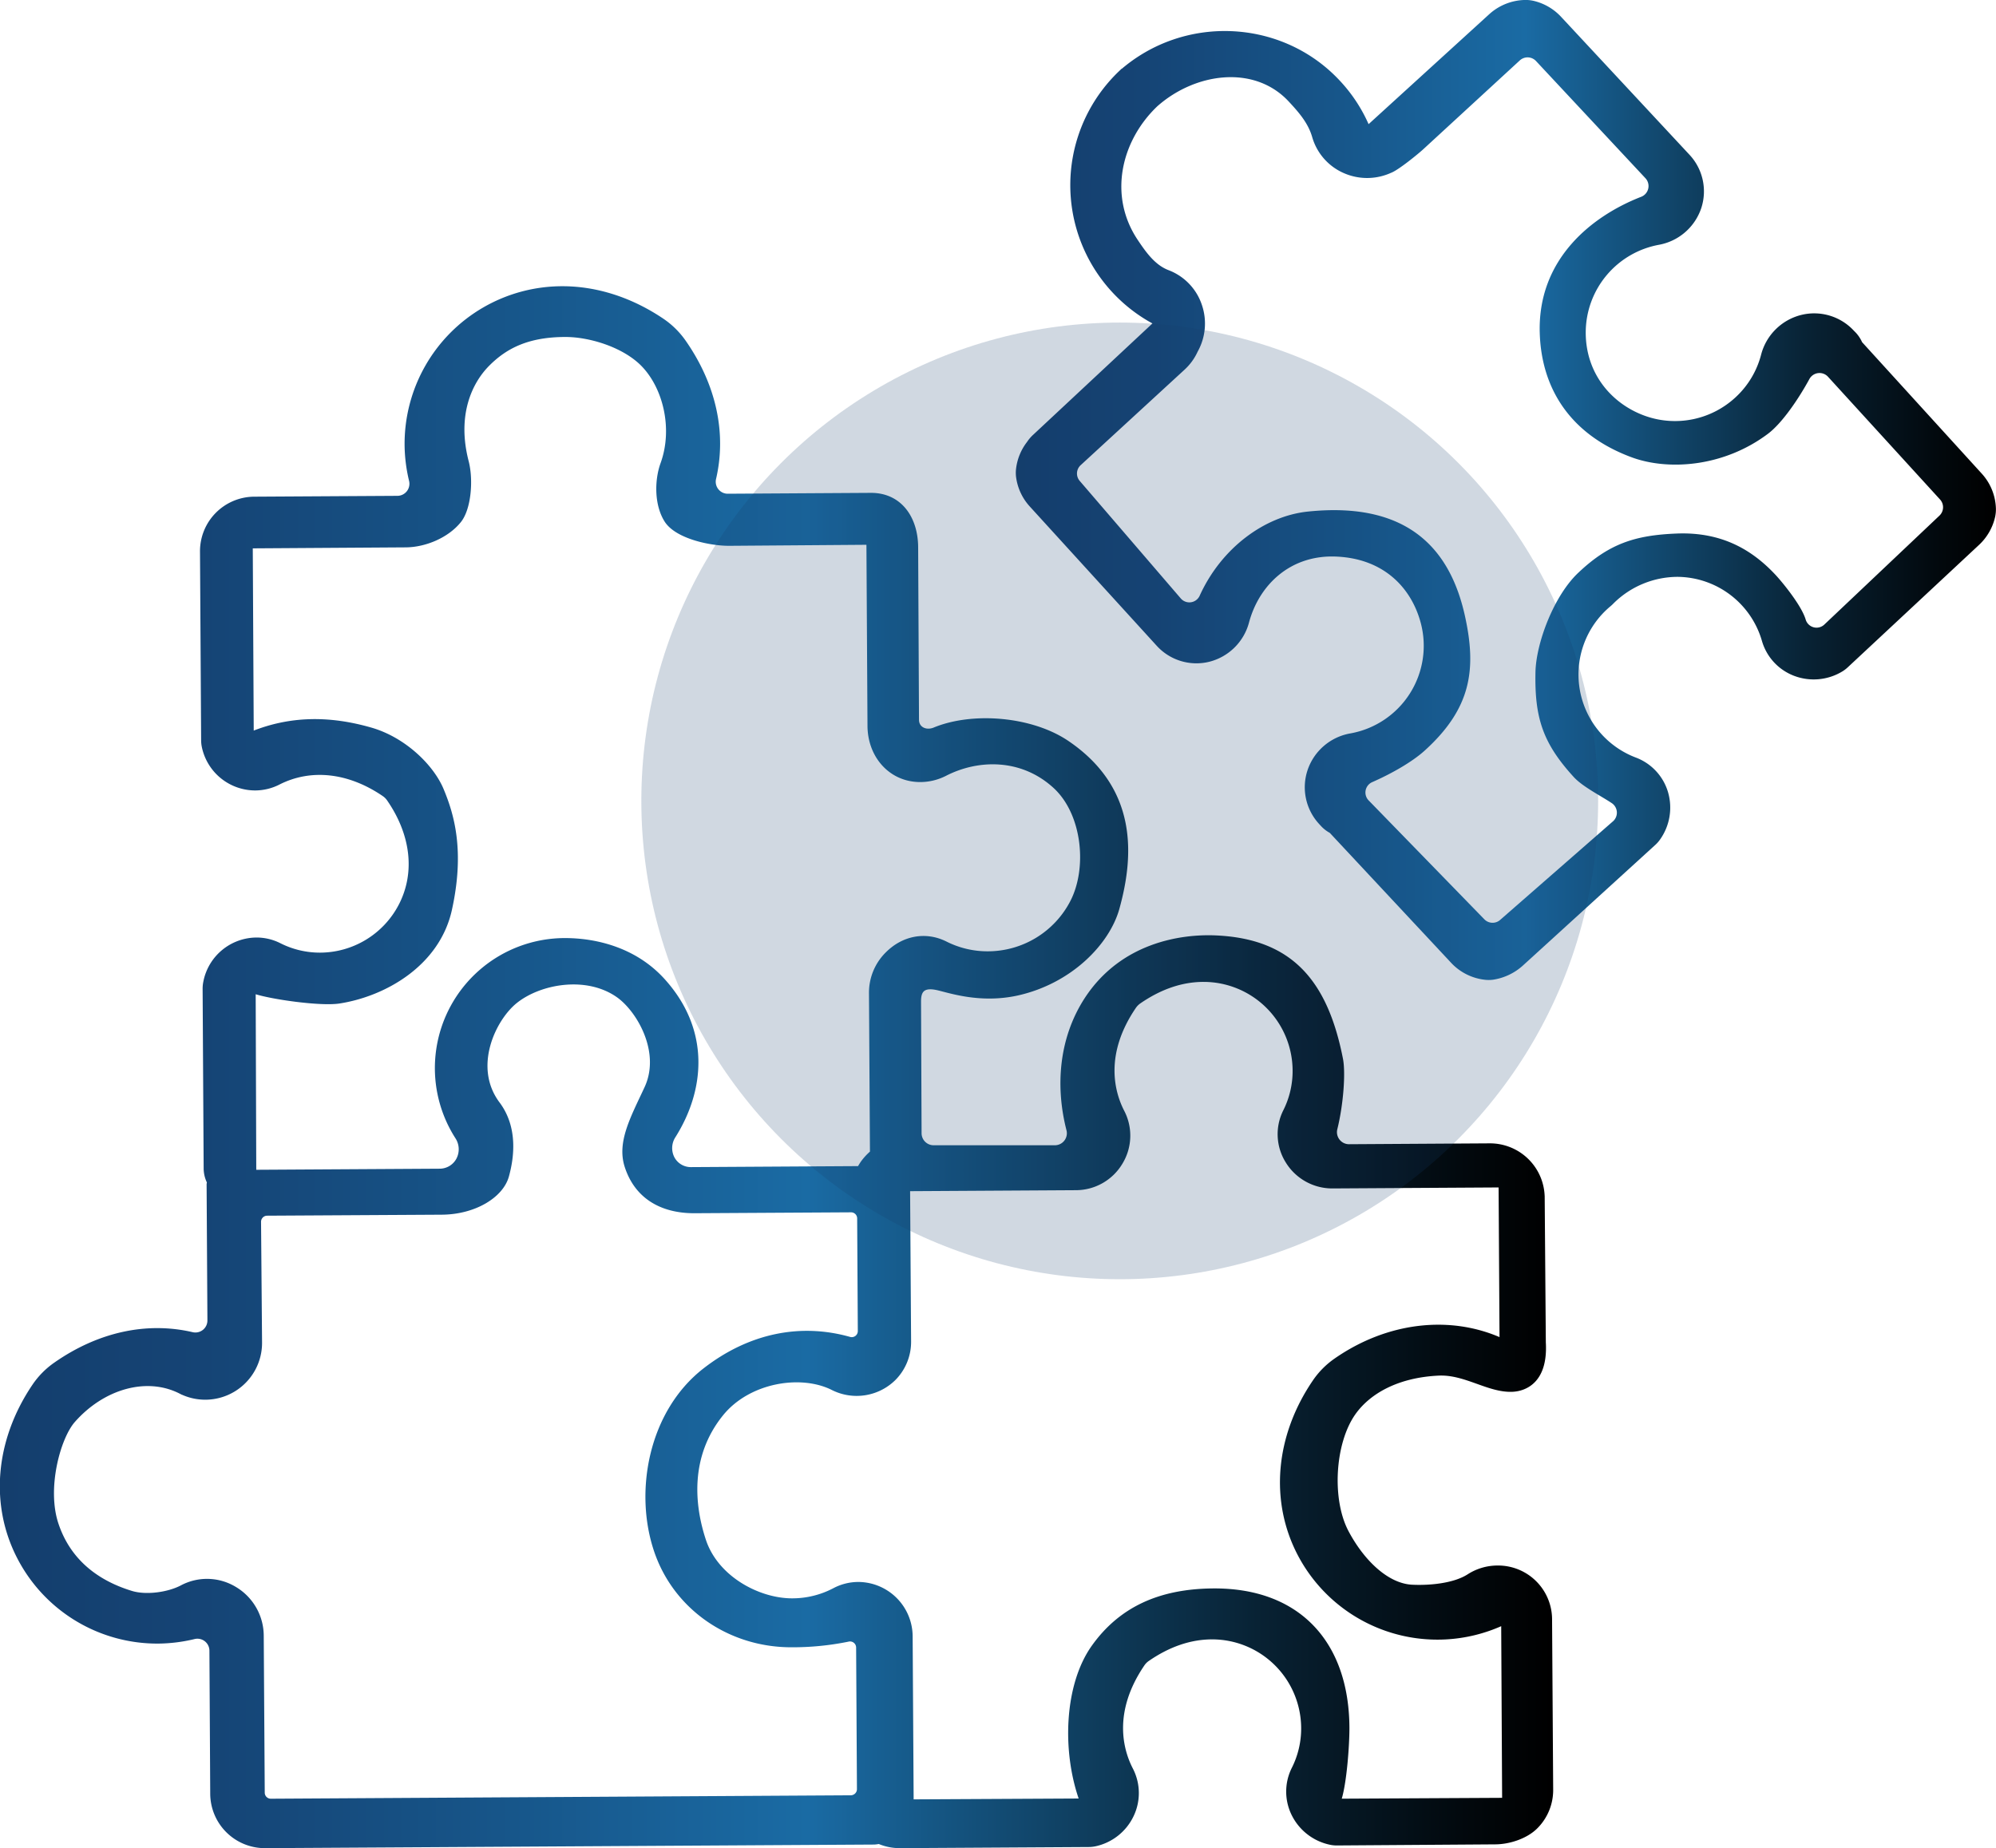
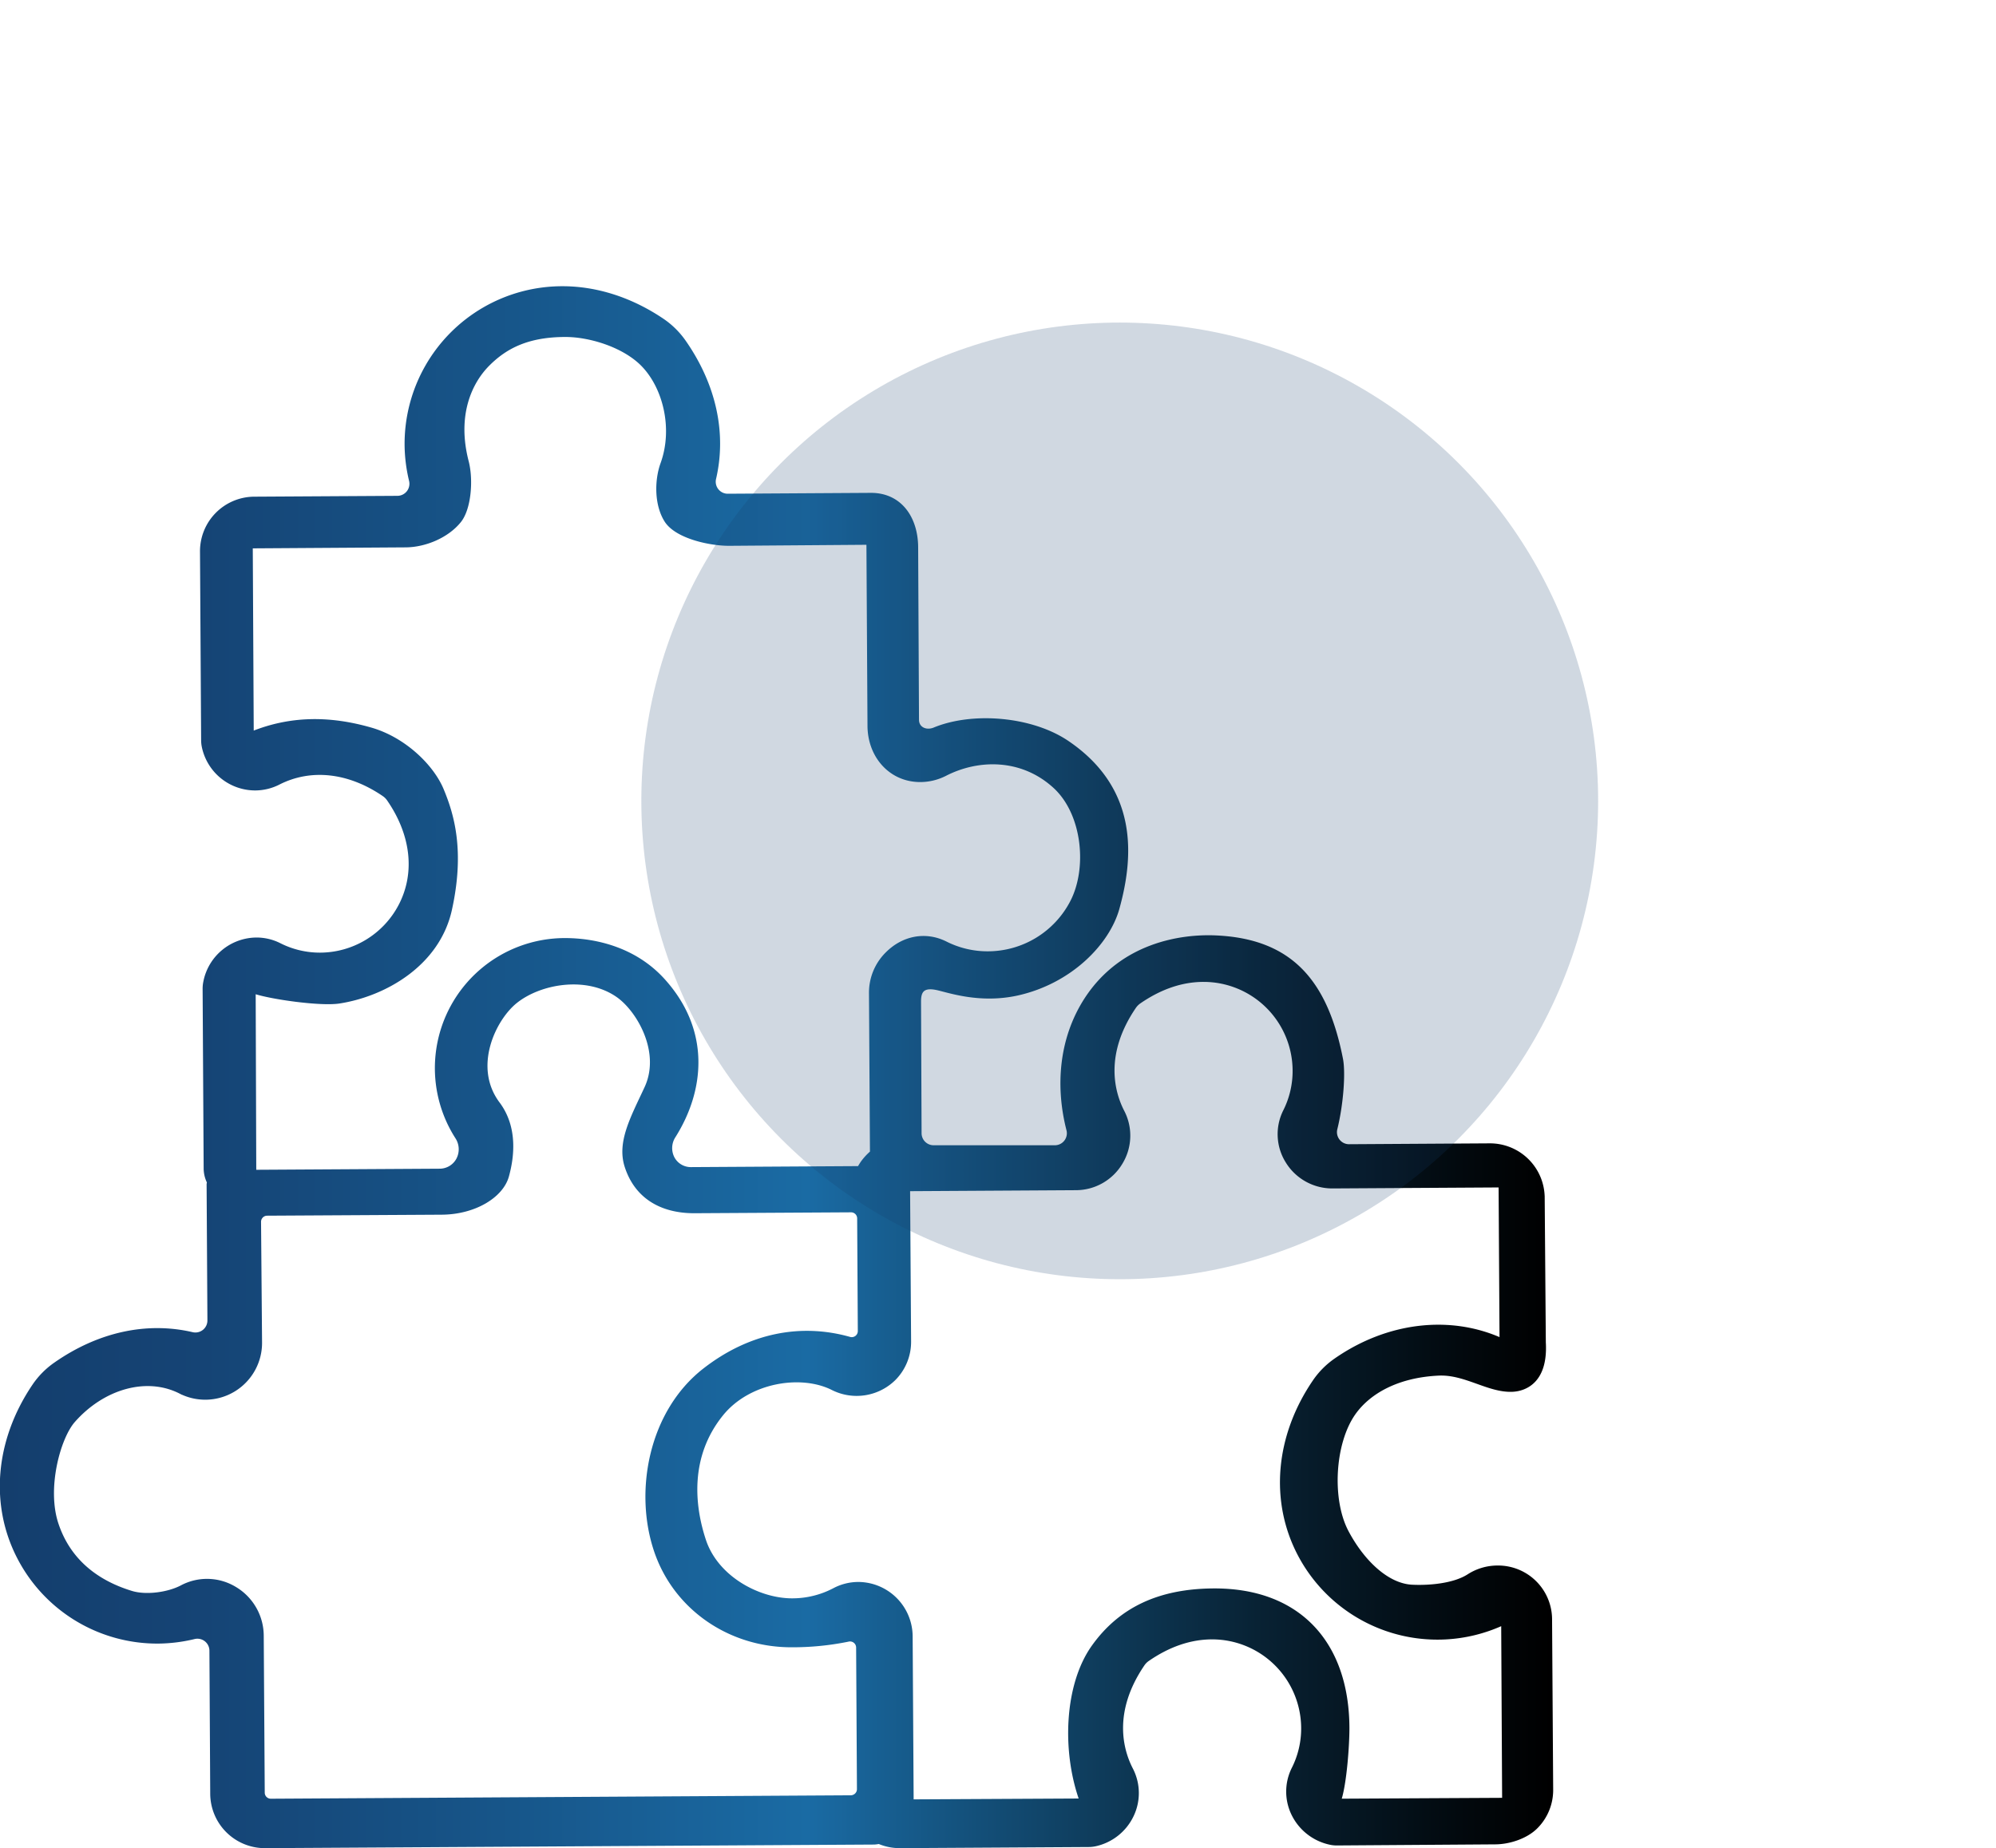
<svg xmlns="http://www.w3.org/2000/svg" xmlns:xlink="http://www.w3.org/1999/xlink" id="Capa_1" data-name="Capa 1" viewBox="0 0 616.57 570.98">
  <defs>
    <style>.cls-1,.cls-2{stroke-miterlimit:10;}.cls-1{fill:url(#Degradado_sin_nombre_14);stroke:url(#Degradado_sin_nombre_14-2);}.cls-2{fill:url(#Degradado_sin_nombre_14-3);stroke:url(#Degradado_sin_nombre_14-4);}.cls-3{fill:#143e6d;opacity:0.2;}</style>
    <linearGradient id="Degradado_sin_nombre_14" x1="546.01" y1="405.89" x2="847.78" y2="405.89" gradientUnits="userSpaceOnUse">
      <stop offset="0" stop-color="#143e6d" />
      <stop offset="0.13" stop-color="#154475" />
      <stop offset="0.33" stop-color="#17568a" />
      <stop offset="0.52" stop-color="#1a6ba4" />
      <stop offset="0.65" stop-color="#124a71" />
      <stop offset="0.81" stop-color="#082234" />
      <stop offset="0.94" stop-color="#02090e" />
      <stop offset="1" />
    </linearGradient>
    <linearGradient id="Degradado_sin_nombre_14-2" x1="545.51" y1="405.89" x2="848.28" y2="405.89" xlink:href="#Degradado_sin_nombre_14" />
    <linearGradient id="Degradado_sin_nombre_14-3" x1="232.22" y1="584.19" x2="710.99" y2="584.19" xlink:href="#Degradado_sin_nombre_14" />
    <linearGradient id="Degradado_sin_nombre_14-4" x1="231.72" y1="584.19" x2="711.49" y2="584.19" xlink:href="#Degradado_sin_nombre_14" />
  </defs>
-   <path class="cls-1" d="M806.5,360.5a10.39,10.39,0,0,0-1.87-2.86L804,357a16.2,16.2,0,0,0-15.85-4.68,16.58,16.58,0,0,0-11.94,11.91,27.68,27.68,0,0,1-7.94,13.31,28,28,0,0,1-28.34,6c-10.64-3.72-19-13.41-18.87-26.58a28.09,28.09,0,0,1,23-27.31,16.51,16.51,0,0,0,12.71-11,16.07,16.07,0,0,0-3.54-16L713.53,260a16.35,16.35,0,0,0-8.24-4.75,10.52,10.52,0,0,0-2.52-.25,16.44,16.44,0,0,0-10.64,4.23L654.3,293.71a47.39,47.39,0,0,0-9.08-13.94c-17.69-19-47.86-20.38-67.51-2.88a48.18,48.18,0,0,0,10.85,77.44l-37.34,34.86a11.65,11.65,0,0,0-1.85,2.17,16.26,16.26,0,0,0-3.31,8.2,10.21,10.21,0,0,0,.06,2.53,16.2,16.2,0,0,0,4.08,8.57l39.18,43a16.08,16.08,0,0,0,15.68,4.84,16.51,16.51,0,0,0,12-11.79c3.18-11.84,13-21.3,27.3-20.75,15.32.6,23.9,10.11,26.75,21A28,28,0,0,1,649,481.58a16.53,16.53,0,0,0-12.86,10.92,16.23,16.23,0,0,0,3.37,16.18l.59.64a10.06,10.06,0,0,0,2.71,2.11l37.53,40.2a16.3,16.3,0,0,0,10,5.07,10.32,10.32,0,0,0,1.24.08,9.19,9.19,0,0,0,1.39-.1,17.17,17.17,0,0,0,8.68-4.09l41-37.36a9.42,9.42,0,0,0,1.37-1.52,16.52,16.52,0,0,0,2.46-14.38A15.87,15.87,0,0,0,736.79,489a27.94,27.94,0,0,1-7.86-47.61,9.6,9.6,0,0,0,.74-.69A28.71,28.71,0,0,1,750,432.23a27.89,27.89,0,0,1,26.46,20.13,15.89,15.89,0,0,0,9.58,10.46,16.55,16.55,0,0,0,14.53-1.3,9.79,9.79,0,0,0,1.62-1.24l40.57-37.84a16.36,16.36,0,0,0,4.73-8.18,10.31,10.31,0,0,0,.27-2.71,16.25,16.25,0,0,0-4.24-10.38Zm-10.83,87.27A4,4,0,0,1,789,446c-1.22-4-6.52-10.63-9-13.35-7.08-7.65-16.36-13.38-30.4-12.8-12.52.51-20.48,3-29.85,11.84-7.46,6.89-13,21.42-13.22,30.41-.3,14.08,2.24,21.78,11.69,32.13,2.65,2.92,8.43,5.82,11.67,8a4.06,4.06,0,0,1,.52,6.31l-34.85,30.46a4.05,4.05,0,0,1-5.68-.12l-35.69-36.68a4,4,0,0,1,1.27-6.53c5.77-2.54,12.2-6.15,16.09-9.7,14.05-12.79,15.84-24.53,12.22-41-4.23-19.21-16.15-35.22-48-31.91-13,1.35-26.29,10.93-33,25.68a4,4,0,0,1-6.74.92l-31.13-36.21a4,4,0,0,1,.33-5.62l32-29.42a16.77,16.77,0,0,0,4-5.48,17.28,17.28,0,0,0,1.32-13.94,16.84,16.84,0,0,0-10-10.53c-4.38-1.65-7.25-5.73-9.84-9.61-9.18-13.77-5.28-30.91,6.12-41.83,11.89-10.58,30.44-13.17,41.31-1.53,3.18,3.41,6.11,6.76,7.4,11.23a16.89,16.89,0,0,0,9.69,10.9,17.38,17.38,0,0,0,14-.18c2.17-.79,8.42-5.88,10-7.37l29.62-27.26a4.06,4.06,0,0,1,5.69.19l33.81,36.21a4.06,4.06,0,0,1-1.49,6.57c-14.91,5.8-31.81,18.94-31,41.82.58,16.83,9.34,30.75,27.93,37.68,11.28,4.21,28.26,3,41.78-7.17,4.29-3.25,9.29-10.58,12.64-16.74a4.06,4.06,0,0,1,6.59-.76l34.61,37.92a4.06,4.06,0,0,1-.25,5.65Z" transform="translate(-231.72 -254.51)" />
  <path class="cls-2" d="M578,613.79a16.14,16.14,0,0,0,.58-15.81c-3-5.78-6.42-17.66,3.61-32.38a6,6,0,0,1,1.43-1.45c6.49-4.5,13.18-6.78,19.89-6.78a28,28,0,0,1,28,27.8,27.48,27.48,0,0,1-2.92,12.58,15.94,15.94,0,0,0,.72,15.62,16.35,16.35,0,0,0,14.07,7.81l51.76-.31.29,47.51c-15.89-7.13-35.12-4.89-51.14,6.25a25.57,25.57,0,0,0-6.63,6.69c-11.58,17-13.26,37.09-4.51,53.62a48.21,48.21,0,0,0,62.79,21.21l.29,54.3-50.72.27c1.71-5,2.58-17.16,2.55-22.51-.16-26.42-15.44-42.75-41.86-42.45-16.67.19-28.53,5.93-36.75,17.4-8.48,11.83-9.25,32.3-3.83,47.5l-52.17.27-.31-50.87a16.38,16.38,0,0,0-16.29-16.3,16,16,0,0,0-7.45,1.86,27.69,27.69,0,0,1-13,3.2c-10.38,0-23.25-6.89-27.08-18.36-3.55-10.66-5.16-26,5.36-39,8.34-10.31,24.5-12.91,34.31-7.91a16.53,16.53,0,0,0,18.93-3,16.22,16.22,0,0,0,4.74-11.62l-.31-46.9,51.79-.31A16.24,16.24,0,0,0,578,613.79Zm-1-78.57c4.5-16.17,5.82-36.89-15.52-51.37-11.09-7.52-29.33-9-41.19-4.08-2.5,1-5.17-.16-5.19-2.87l-.26-53.36c-.06-9-5-16.26-14.06-16.26l-44.24.27a4.21,4.21,0,0,1-4.11-5.2c3.25-14,.05-28.89-9.36-42.36a26,26,0,0,0-6.64-6.55c-9.71-6.57-20.42-10-30.95-10h-.06a48.21,48.21,0,0,0-48.22,48.48,48.43,48.43,0,0,0,1.36,11,4.23,4.23,0,0,1-4.05,5.28l-44.28.26A16.35,16.35,0,0,0,294,424.85l.35,58.37a10.1,10.1,0,0,0,.21,2,16.35,16.35,0,0,0,15.93,13,16.1,16.1,0,0,0,7.35-1.78c9.87-5,21.57-3.78,32.4,3.61a5.72,5.72,0,0,1,1.44,1.42c7.51,10.83,8.85,22.77,3.67,32.76a28,28,0,0,1-24.87,15.1,27.54,27.54,0,0,1-12.45-3,15.81,15.81,0,0,0-7.08-1.67A16.34,16.34,0,0,0,295,558a10.37,10.37,0,0,0-.19,2l.32,55.45a9.76,9.76,0,0,0,1,4.28c0,.24-.09.48-.09.73l.25,42a4.21,4.21,0,0,1-5.2,4.11c-14-3.26-28.89-.06-42.35,9.36a25.65,25.65,0,0,0-6.55,6.63c-11.58,17.1-13.23,37.17-4.4,53.71a48.17,48.17,0,0,0,42.82,25.53,49.13,49.13,0,0,0,11.07-1.38,4.21,4.21,0,0,1,5.23,4.05l.25,44.31A16.38,16.38,0,0,0,313.56,825h.09l188.12-1.11a10.23,10.23,0,0,0,1.46-.19,16.51,16.51,0,0,0,6.42,1.3l58.36-.35a9.8,9.8,0,0,0,2-.21,16.48,16.48,0,0,0,11.41-9,16,16,0,0,0-.2-14.31c-3-5.79-6.42-17.67,3.61-32.4a5.72,5.72,0,0,1,1.42-1.44c6.5-4.5,13.19-6.79,19.9-6.79a28,28,0,0,1,28,27.81,27.41,27.41,0,0,1-2.92,12.57,15.87,15.87,0,0,0-.05,14.2,16.58,16.58,0,0,0,11.56,8.9,9.43,9.43,0,0,0,2,.19l48.79-.34c4.38,0,9.68-1.73,12.76-4.85A16.2,16.2,0,0,0,711,807.42l-.34-52.55a16.17,16.17,0,0,0-16.34-16.19,16.57,16.57,0,0,0-9,2.66c-4.45,2.85-12,3.54-17.41,3.27-7.65-.38-15.21-7.64-20.08-16.83-5.26-9.93-4.31-27.36,2.1-36.53,4.56-6.52,13.4-11.65,26.2-12.24,8.23-.38,15.38,5.31,22.76,5,4.21-.19,10.52-2.93,9.84-14.73l-.35-44.8a16.4,16.4,0,0,0-16.44-16.23l-43.5.27a4.23,4.23,0,0,1-4.1-5.27c1.86-7.51,2.57-17.25,1.74-21.52-4.76-24.33-15.85-36.77-39-37.73-10.49-.43-28.81,2.2-39.85,19.12-8,12.31-9,27.1-5.6,40.41a4.21,4.21,0,0,1-4.06,5.31H520.11a4.22,4.22,0,0,1-4.21-4.19l-.17-40.68c0-2.72.65-5,5.15-4.12,3.45.67,13.21,4.36,25.13,1.73C562.42,557.92,574,545.93,577,535.22ZM336.45,564.06c14-2.14,30.6-11.48,34.37-28.5,4-18.13.72-29.26-2.5-37-3.06-7.4-11.73-15.81-22-18.77-12.61-3.63-24.7-3.68-36.72,1.17l-.3-57.53,47.77-.31c6-.05,12.87-2.92,16.64-7.64,3.06-3.82,3.77-12.67,2.3-18.36-3.72-14.36,1-24.48,6.5-30s12.43-9,23.91-9c7.27,0,17.49,3,23.43,8.74,7.07,6.88,10.37,19.88,6.41,30.86-1.83,5-2,12.53,1.14,17.59s13.43,7.33,19.51,7.33l42.95-.32.33,56.36c0,9.35,6.49,16.95,15.81,16.95a17.11,17.11,0,0,0,7.69-1.86c10.2-5.25,23.67-5.44,33.76,3.76,9.12,8.31,10.73,25.23,5.32,35.64a29.21,29.21,0,0,1-25.9,15.75,28.59,28.59,0,0,1-12.87-3c-6.3-3.22-13.31-1.86-18.35,3.23a17,17,0,0,0-5,12.16l.3,49.22a17.79,17.79,0,0,0-2.84,3.08h0c-.39.55-.72,1.11-1.05,1.67l-51.82.31a6.24,6.24,0,0,1-5.58-3.19,6.68,6.68,0,0,1,.25-6.78c9.06-14.35,10.73-32.58-3-48-9-10.17-21.57-12.79-30.64-12.79a39.67,39.67,0,0,0-33.44,61.08,6.74,6.74,0,0,1,.3,6.84,6.37,6.37,0,0,1-5.58,3.33l-57.17.34L310.2,561C315.37,562.77,330.75,564.93,336.45,564.06ZM272.37,746.52c-10.39-3.16-19.13-9.56-23-20.92-3.84-11.13.52-26.87,5.06-32.06,9.09-10.35,22.56-14.25,33-8.92a17.05,17.05,0,0,0,24.74-15.37L311.86,632a2.39,2.39,0,0,1,2.37-2.4l54-.31c10.06-.07,18.47-5.16,20.21-11.43,1.57-5.66,2.83-14.93-2.81-22.45-8.41-11.23-1.27-26,5.36-31.36,7.43-6,21.71-8.63,31.37-2,6.4,4.36,14.11,17.39,8.92,28.56-4.28,9.22-8.51,16.75-6.12,24.23,3.05,9.5,10.82,14,21,14l48.44-.28a2.38,2.38,0,0,1,2.4,2.37l.2,34.82a2.37,2.37,0,0,1-3,2.29c-15.07-4.27-30.84-1.25-44.86,9.64-16.81,13.06-21.29,37.67-15.08,56,6,17.75,22.85,29.26,41.86,29.26a86.16,86.16,0,0,0,17.56-1.72,2.39,2.39,0,0,1,3,2.3l.25,43.75a2.37,2.37,0,0,1-.52,1.49v0a2.45,2.45,0,0,1-1.86.91l-179.15,1.06a2.38,2.38,0,0,1-2.4-2.37l-.31-48.49a17.11,17.11,0,0,0-8.38-14.65,16.69,16.69,0,0,0-16.46-.47C283.58,747,276.77,747.86,272.37,746.52Z" transform="translate(-231.72 -254.51)" />
  <circle class="cls-3" cx="345.89" cy="247.44" r="147.78" />
</svg>